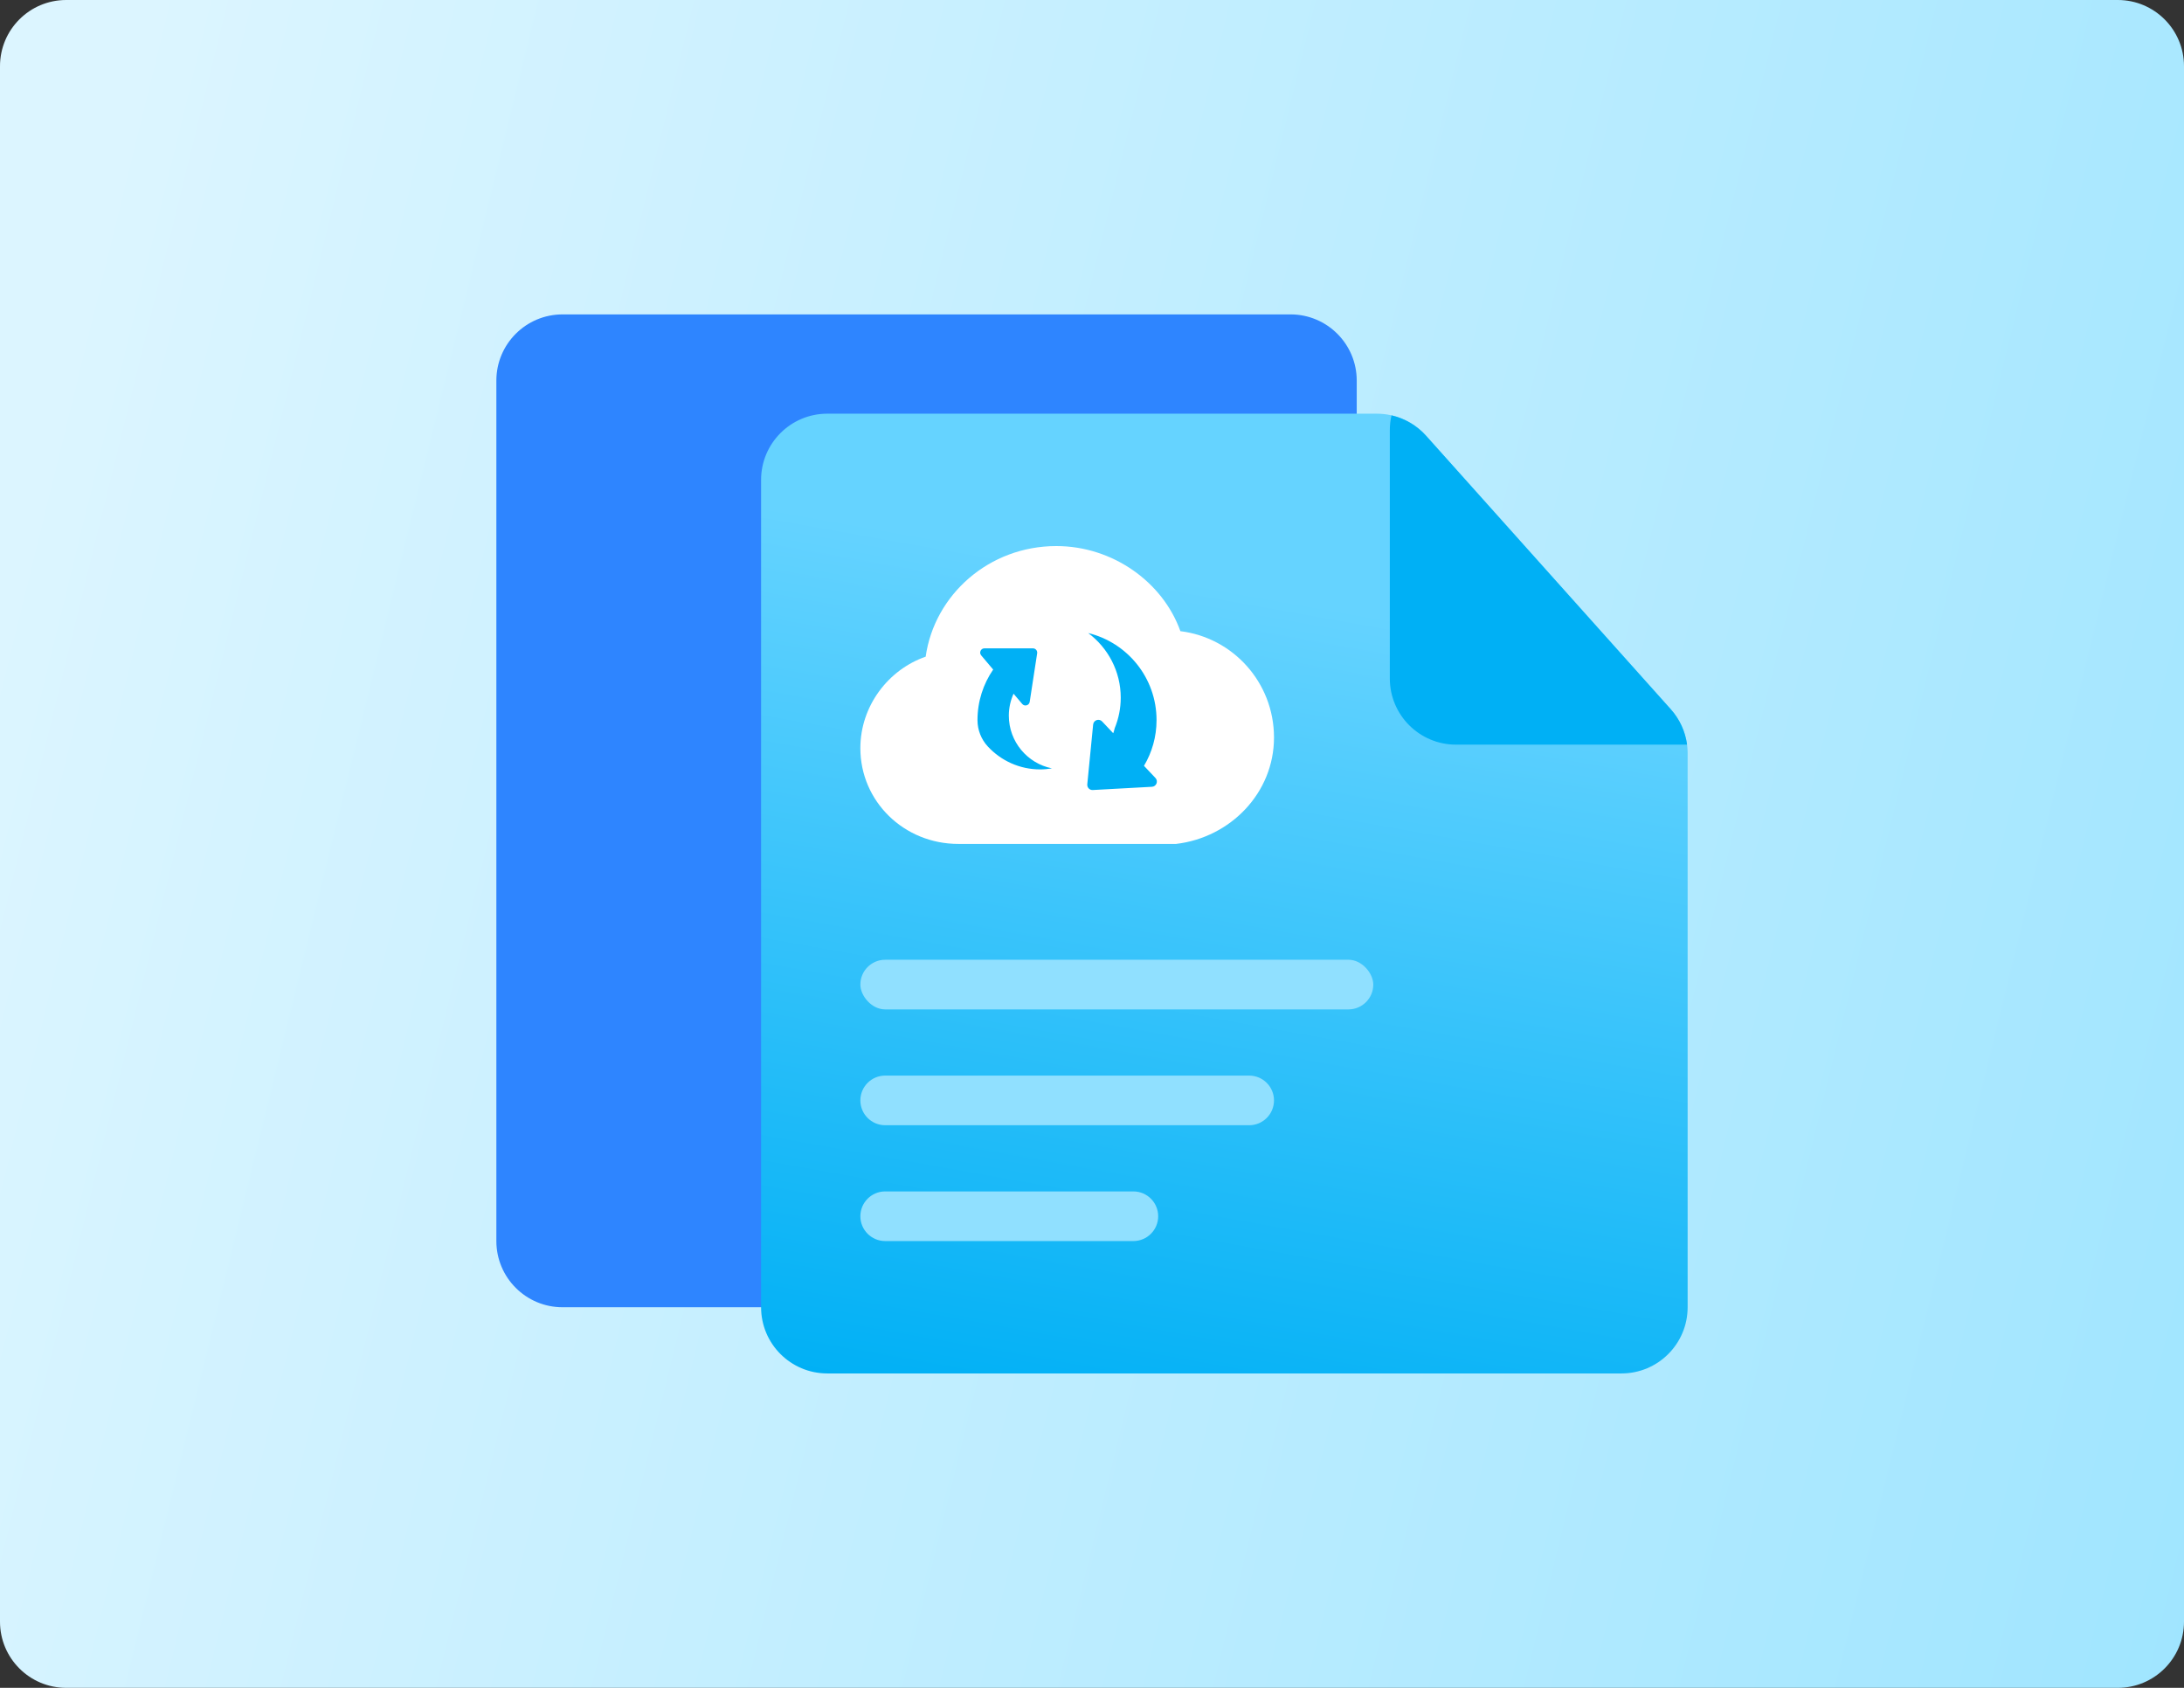
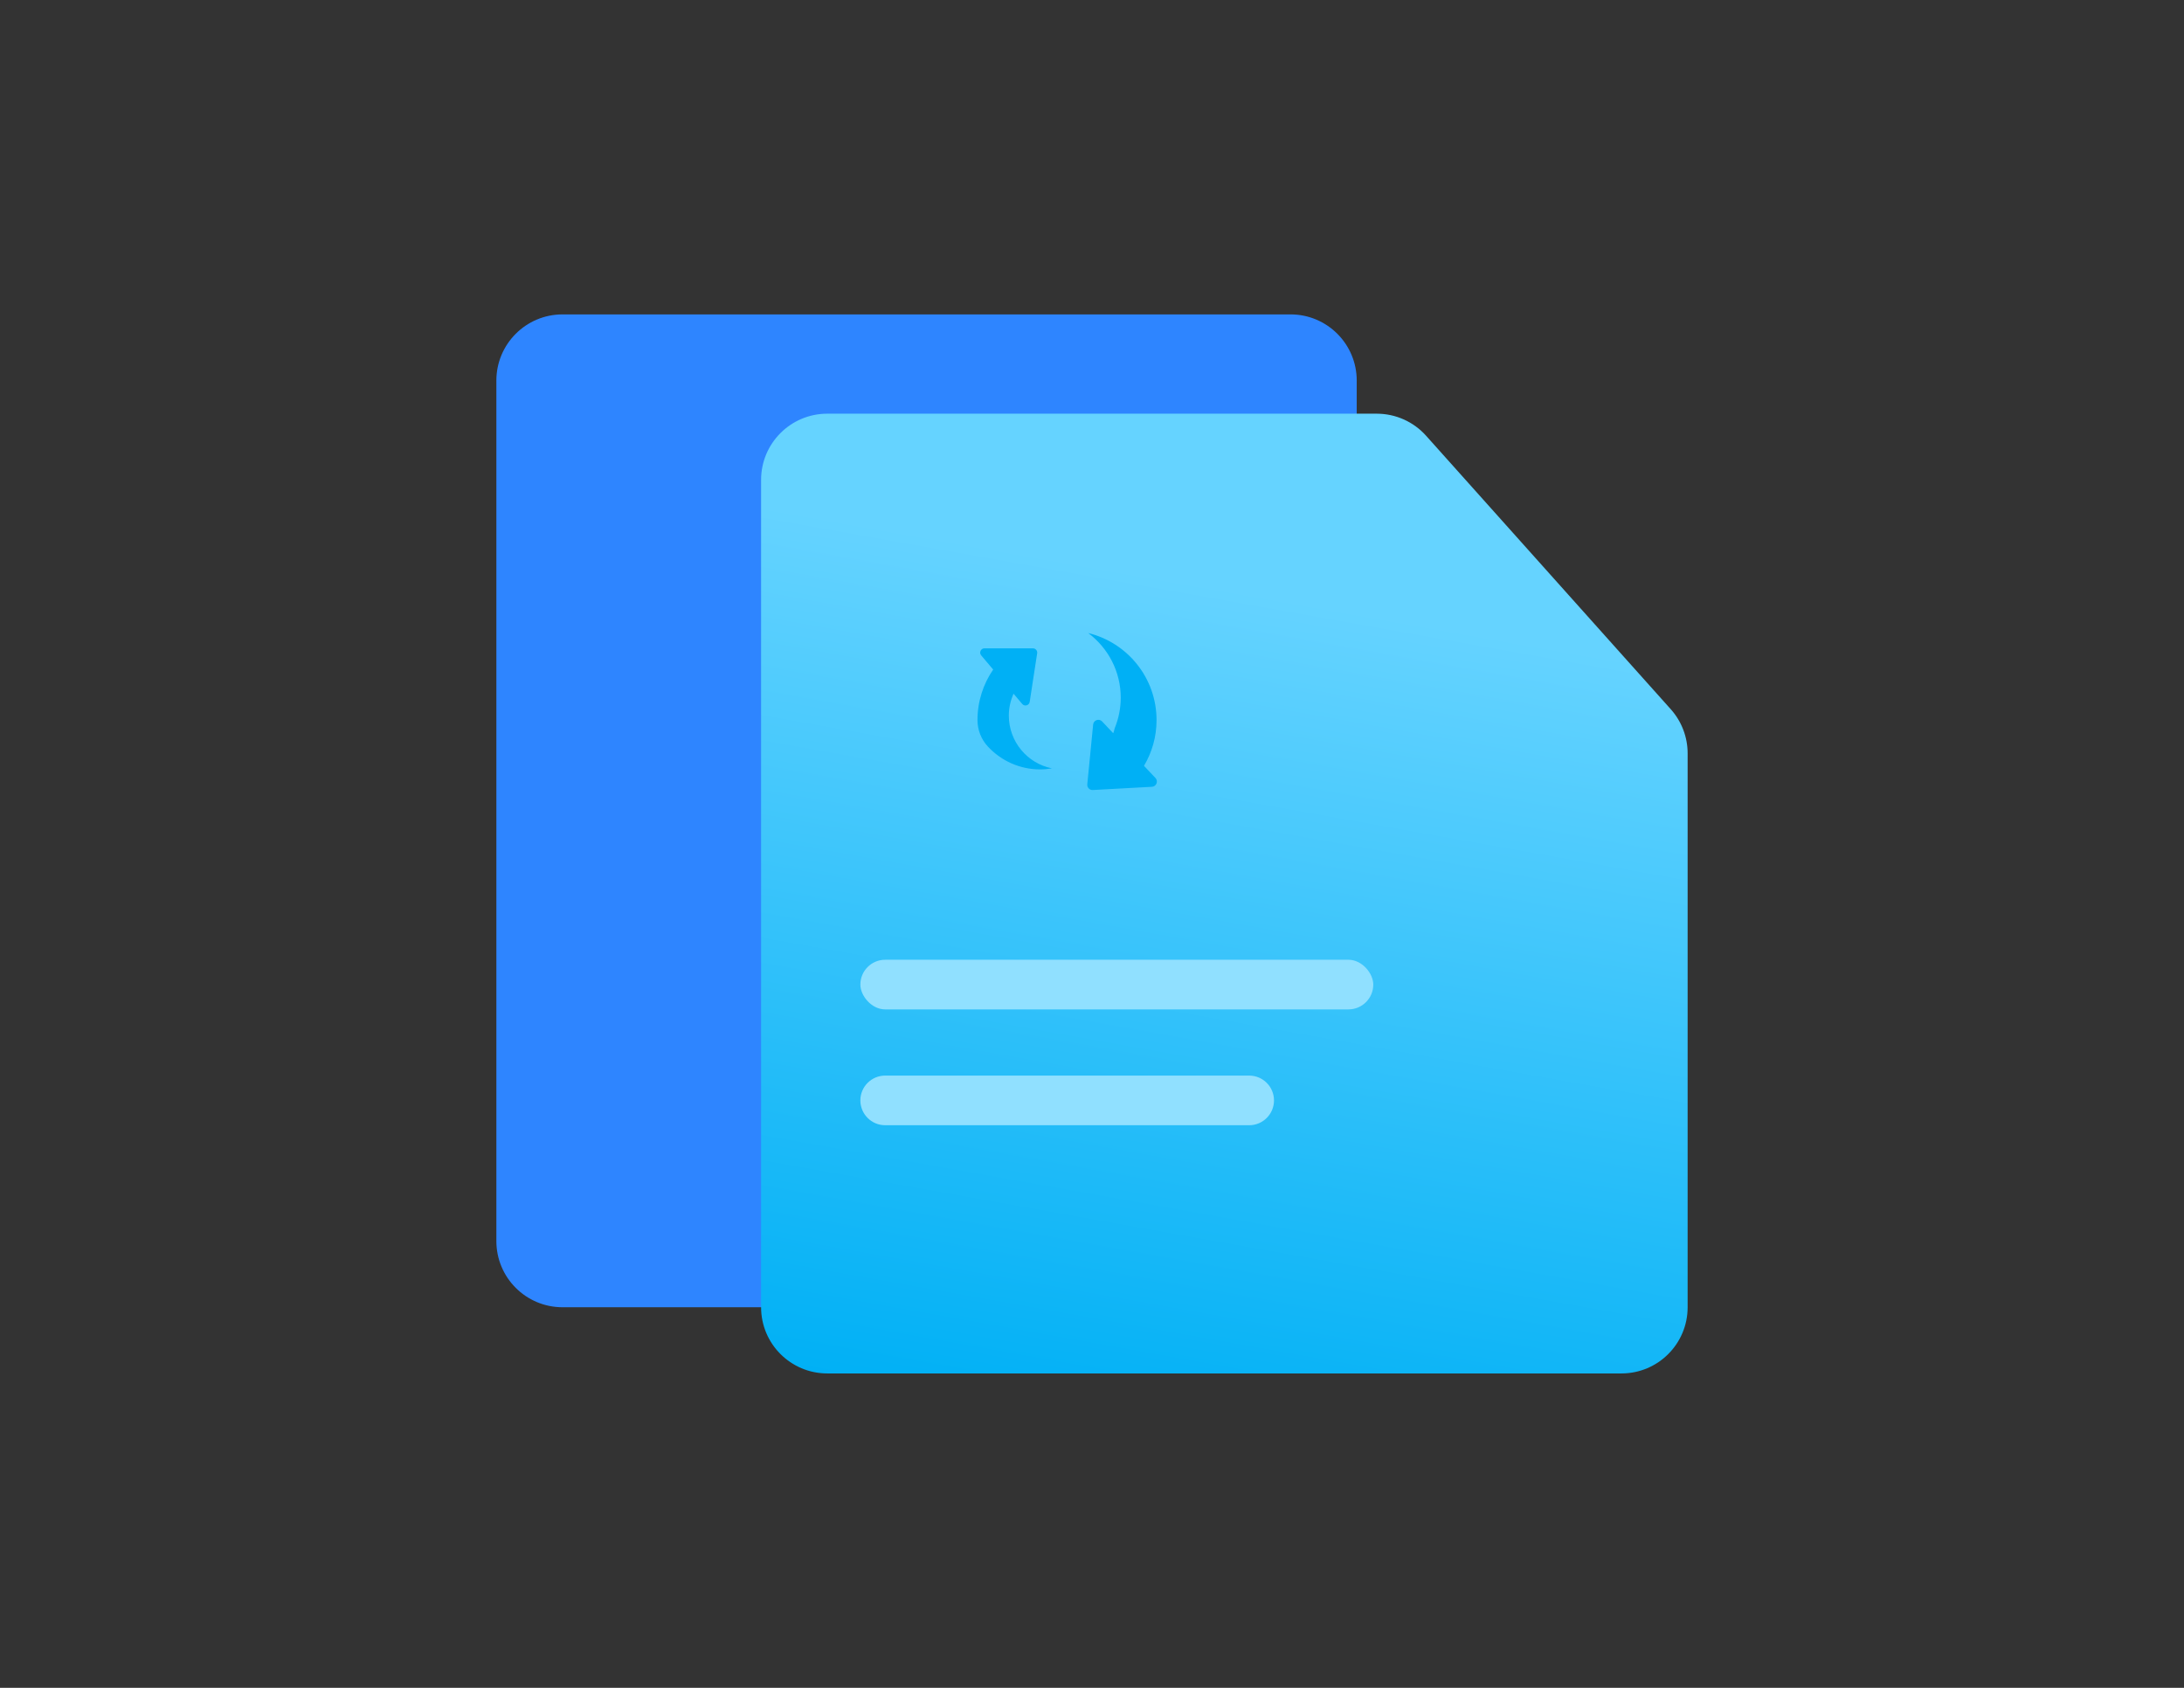
<svg xmlns="http://www.w3.org/2000/svg" width="132" height="102" viewBox="0 0 132 102" fill="none">
  <rect x="0" y="0" width="132" height="102" fill="#333333" stroke="none" />
-   <path d="M0 4C0 1.791 1.791 0 4 0H128C130.209 0 132 1.791 132 4V98C132 100.209 130.209 102 128 102H4C1.791 102 0 100.209 0 98V4Z" fill="url(#paint0_linear_1_1465)" />
  <path d="M30 23C30 20.791 31.791 19 34 19H78C80.209 19 82 20.791 82 23V75C82 77.209 80.209 79 78 79H34C31.791 79 30 77.209 30 75V23Z" fill="#2E85FF" />
  <path d="M46 79C46 81.209 47.791 83 50 83H98C100.209 83 102 81.209 102 79V45.528C102 44.544 101.637 43.594 100.981 42.861L86.192 26.333C85.434 25.485 84.35 25 83.212 25H50C47.791 25 46 26.791 46 29V79Z" fill="url(#paint1_linear_1_1465)" />
-   <path d="M71.079 51H57.921C54.632 51 52 48.428 52 45.214C52 42.643 53.711 40.457 55.947 39.685C56.474 35.957 59.763 33 63.842 33C67.263 33 70.289 35.186 71.342 38.143C74.5 38.528 77 41.228 77 44.571C77 47.914 74.369 50.614 71.079 51Z" fill="white" />
  <path fill-rule="evenodd" clip-rule="evenodd" d="M69.623 47.547C69.891 47.532 70.019 47.21 69.835 47.015L69.142 46.281C69.624 45.472 69.901 44.527 69.901 43.517C69.901 40.967 68.141 38.834 65.772 38.257C66.962 39.147 67.737 40.564 67.737 42.162C67.737 42.812 67.607 43.432 67.375 44C67.35 44.106 67.319 44.21 67.284 44.311L66.612 43.599C66.426 43.403 66.096 43.516 66.069 43.785L65.715 47.397C65.713 47.421 65.713 47.444 65.716 47.467C65.717 47.471 65.718 47.476 65.719 47.48C65.72 47.483 65.721 47.486 65.721 47.489C65.722 47.491 65.722 47.493 65.722 47.495C65.725 47.508 65.727 47.52 65.731 47.532C65.733 47.537 65.736 47.541 65.738 47.546C65.739 47.549 65.741 47.552 65.742 47.556L65.744 47.559C65.749 47.57 65.753 47.581 65.76 47.592C65.762 47.596 65.766 47.6 65.769 47.605C65.771 47.608 65.774 47.611 65.776 47.614C65.778 47.617 65.78 47.619 65.782 47.622C65.787 47.629 65.793 47.637 65.799 47.643C65.803 47.648 65.808 47.652 65.812 47.656C65.815 47.658 65.817 47.66 65.82 47.662C65.822 47.664 65.825 47.666 65.827 47.669C65.834 47.675 65.84 47.681 65.848 47.686C65.853 47.69 65.859 47.693 65.865 47.696C65.867 47.698 65.87 47.699 65.873 47.701C65.875 47.702 65.878 47.703 65.88 47.705C65.888 47.709 65.896 47.714 65.905 47.718C65.912 47.721 65.919 47.723 65.926 47.725C65.929 47.726 65.931 47.726 65.933 47.727L65.937 47.728C65.947 47.732 65.958 47.735 65.969 47.737C65.976 47.739 65.983 47.739 65.99 47.74C65.993 47.74 65.996 47.74 65.999 47.74C66.003 47.741 66.007 47.741 66.011 47.742C66.017 47.743 66.022 47.743 66.028 47.743C66.031 47.743 66.034 47.743 66.037 47.743C66.04 47.743 66.043 47.743 66.046 47.743L69.623 47.547ZM62.533 40.471L62.686 39.479C62.71 39.322 62.589 39.181 62.43 39.181H59.499C59.28 39.181 59.161 39.438 59.303 39.606L60.027 40.463C59.43 41.331 59.079 42.382 59.079 43.517V43.525C59.08 44.116 59.306 44.686 59.709 45.118C60.498 45.966 61.62 46.497 62.867 46.497C63.11 46.497 63.347 46.472 63.579 46.434C62.093 46.135 60.973 44.822 60.973 43.245C60.973 42.773 61.078 42.326 61.259 41.922L61.783 42.542C61.926 42.711 62.202 42.633 62.235 42.414L62.533 40.471Z" fill="#00B0F5" />
  <rect x="52" y="58" width="31" height="3" rx="1.5" fill="#90E0FF" />
  <path d="M52 66.5C52 65.672 52.672 65 53.5 65H75.5C76.328 65 77 65.672 77 66.5C77 67.328 76.328 68 75.5 68H53.5C52.672 68 52 67.328 52 66.5Z" fill="#90E0FF" />
-   <path d="M52 73.5C52 72.672 52.672 72 53.5 72H68.5C69.328 72 70 72.672 70 73.5C70 74.328 69.328 75 68.5 75H53.5C52.672 75 52 74.328 52 73.5Z" fill="#90E0FF" />
-   <path fill-rule="evenodd" clip-rule="evenodd" d="M101.965 45C101.86 44.209 101.519 43.462 100.981 42.861L86.192 26.333C85.635 25.71 84.902 25.283 84.102 25.1C84.035 25.39 84 25.691 84 26V41C84 43.209 85.791 45 88 45H101.965Z" fill="#00B0F5" />
  <defs>
    <linearGradient id="paint0_linear_1_1465" x1="9.74" y1="-2.619" x2="151.47" y2="32.133" gradientUnits="userSpaceOnUse">
      <stop stop-color="#DCF5FF" />
      <stop offset="1" stop-color="#9FE5FF" />
    </linearGradient>
    <linearGradient id="paint1_linear_1_1465" x1="50" y1="83.5" x2="61.763" y2="17.635" gradientUnits="userSpaceOnUse">
      <stop stop-color="#00B0F5" />
      <stop offset="0.769" stop-color="#65D3FF" />
    </linearGradient>
  </defs>
</svg>